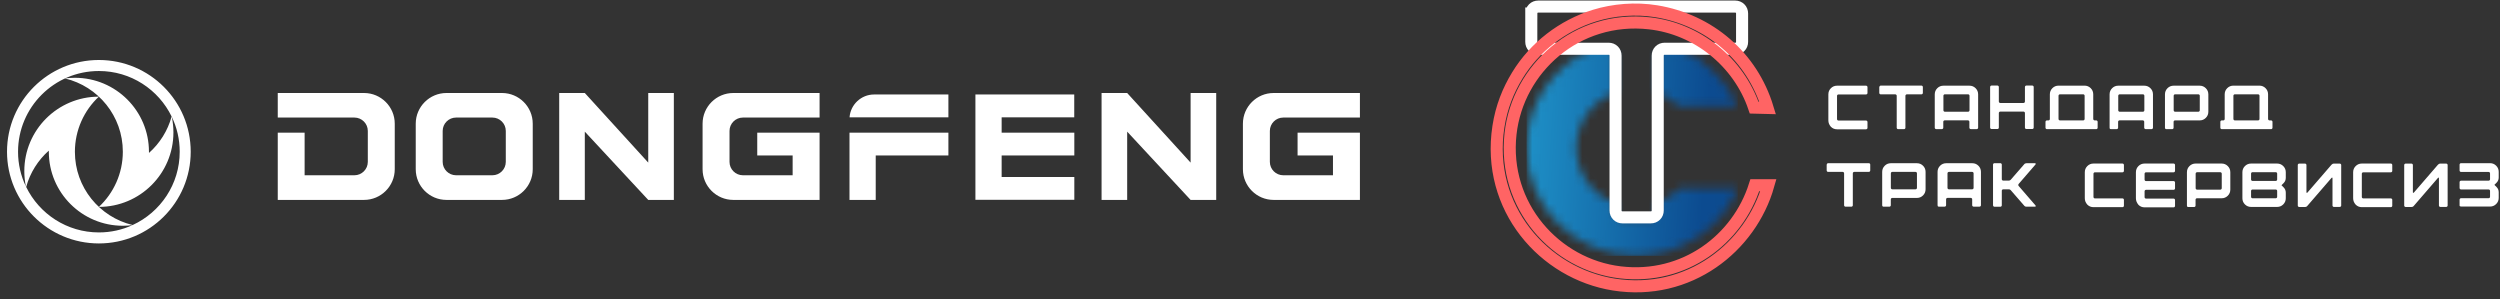
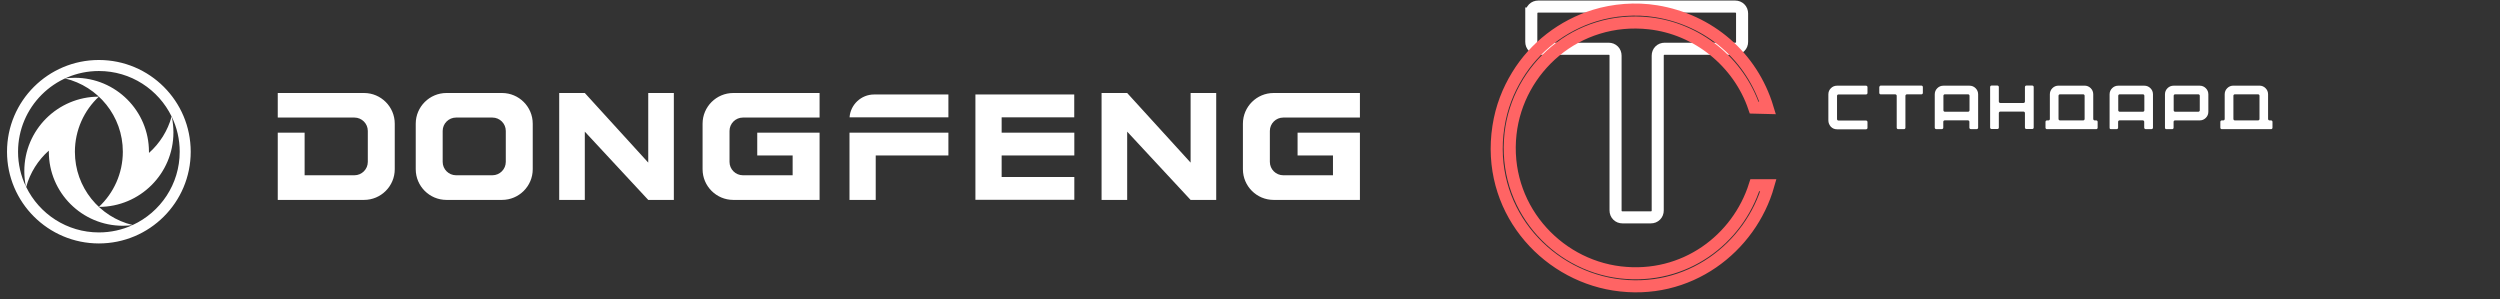
<svg xmlns="http://www.w3.org/2000/svg" width="301" height="36" viewBox="0 0 301 36" fill="none">
  <rect x="0" y="0" width="301" height="36" fill="#333333" stroke="none" />
  <mask id="mask0_1378_132" style="mask-type:luminance" maskUnits="userSpaceOnUse" x="183" y="5" width="27" height="26">
-     <path d="M191.554 5.958C186.983 8 183.8 12.537 183.8 17.803C183.8 24.983 189.708 30.802 196.998 30.802C202.532 30.802 207.268 27.451 209.231 22.694H202.223C201.48 23.464 200.563 24.069 199.535 24.45V25.423C199.535 25.663 199.456 25.863 199.298 26.021C199.14 26.179 198.94 26.258 198.7 26.258H195.294C195.053 26.258 194.854 26.179 194.696 26.021C194.538 25.863 194.458 25.663 194.458 25.423V24.45C191.729 23.439 189.791 20.845 189.791 17.803C189.791 14.761 191.733 12.169 194.458 11.159V6.794C194.458 6.553 194.379 6.354 194.221 6.196C194.063 6.038 193.864 5.958 193.623 5.958H191.554ZM209.193 12.812C207.908 9.77 205.485 7.316 202.446 5.958H200.37C200.13 5.958 199.93 6.038 199.772 6.196C199.614 6.354 199.535 6.553 199.535 6.794V11.159C200.518 11.523 201.398 12.094 202.123 12.816H209.193V12.812Z" fill="white" />
-   </mask>
+     </mask>
  <g mask="url(#mask0_1378_132)">
    <path d="M209.231 5.958H183.8V30.805H209.231V5.958Z" fill="url(#paint0_linear_1378_132)" />
  </g>
  <path d="M184.371 1.628C184.371 1.387 184.45 1.188 184.608 1.03C184.766 0.872 184.965 0.793 185.206 0.793H208.911C209.152 0.793 209.351 0.872 209.509 1.03C209.668 1.188 209.747 1.387 209.747 1.628V5.034C209.747 5.275 209.668 5.474 209.509 5.632C209.351 5.79 209.152 5.869 208.911 5.869H200.425C200.185 5.869 199.985 5.948 199.827 6.106C199.669 6.265 199.59 6.464 199.59 6.705V25.334C199.59 25.574 199.511 25.773 199.353 25.932C199.195 26.09 198.995 26.169 198.755 26.169H195.349C195.108 26.169 194.909 26.09 194.751 25.932C194.593 25.773 194.513 25.574 194.513 25.334V6.705C194.513 6.464 194.434 6.265 194.276 6.106C194.118 5.948 193.919 5.869 193.678 5.869H185.202C184.962 5.869 184.762 5.79 184.604 5.632C184.446 5.474 184.367 5.275 184.367 5.034V1.628H184.371Z" stroke="white" stroke-width="1.452" stroke-miterlimit="22.926" />
  <path d="M198.583 2.807C189.836 1.838 182.741 8.258 181.868 16.108C180.903 24.78 187.282 31.867 195.077 32.792C202.8 33.71 209.21 28.832 211.276 22.305H212.912C210.802 29.754 203.336 35.686 194.311 34.26C185.904 32.929 178.902 25.052 180.408 15.256C180.772 12.881 181.59 10.884 182.673 9.104C184.752 5.677 188.127 3.065 192.015 1.869C194.269 1.174 196.919 0.947 199.408 1.353C205.835 2.401 210.956 6.828 212.823 12.998L211.197 12.957C209.324 7.447 204.319 3.439 198.583 2.807Z" stroke="#FF6464" stroke-width="1.452" stroke-miterlimit="22.926" />
  <path d="M260.662 15.371V11.36C260.662 11.073 260.763 10.824 260.966 10.621C261.169 10.418 261.417 10.317 261.705 10.317H264.841C265.129 10.317 265.377 10.418 265.58 10.621C265.783 10.824 265.885 11.073 265.885 11.36V13.453C265.885 13.741 265.783 13.989 265.58 14.192C265.377 14.395 265.129 14.496 264.841 14.496H261.874C261.824 14.496 261.784 14.513 261.75 14.547C261.716 14.581 261.7 14.62 261.7 14.671V15.376C261.7 15.427 261.683 15.466 261.649 15.5C261.615 15.534 261.575 15.551 261.525 15.551H260.825C260.774 15.551 260.735 15.534 260.701 15.5C260.679 15.461 260.662 15.416 260.662 15.371ZM264.678 11.355H261.886C261.835 11.355 261.795 11.371 261.762 11.405C261.728 11.439 261.711 11.479 261.711 11.529V13.278C261.711 13.329 261.728 13.368 261.762 13.402C261.795 13.436 261.835 13.453 261.886 13.453H264.678C264.728 13.453 264.768 13.436 264.802 13.402C264.836 13.368 264.853 13.329 264.853 13.278V11.529C264.853 11.479 264.836 11.439 264.802 11.405C264.768 11.371 264.723 11.355 264.678 11.355ZM253.995 15.371V11.36C253.995 11.073 254.096 10.824 254.299 10.621C254.502 10.418 254.75 10.317 255.038 10.317H258.174C258.462 10.317 258.71 10.418 258.913 10.621C259.116 10.824 259.218 11.073 259.218 11.36V15.371C259.218 15.421 259.201 15.461 259.167 15.495C259.133 15.528 259.094 15.546 259.043 15.546H258.338C258.287 15.546 258.248 15.528 258.214 15.495C258.18 15.461 258.163 15.421 258.163 15.371V14.665C258.163 14.615 258.146 14.575 258.112 14.541C258.078 14.508 258.039 14.491 257.988 14.491H255.196C255.145 14.491 255.106 14.508 255.072 14.541C255.038 14.575 255.021 14.615 255.021 14.665V15.371C255.021 15.421 255.004 15.461 254.97 15.495C254.937 15.528 254.897 15.546 254.846 15.546H254.141C254.09 15.546 254.051 15.528 254.017 15.495C254.012 15.461 253.995 15.416 253.995 15.371ZM258.005 11.355H255.213C255.162 11.355 255.123 11.371 255.089 11.405C255.055 11.439 255.038 11.479 255.038 11.529V13.278C255.038 13.329 255.055 13.368 255.089 13.402C255.123 13.436 255.162 13.453 255.213 13.453H258.005C258.056 13.453 258.095 13.436 258.129 13.402C258.163 13.368 258.18 13.329 258.18 13.278V11.529C258.18 11.479 258.163 11.439 258.129 11.405C258.101 11.371 258.056 11.355 258.005 11.355ZM246.803 14.322V11.355C246.803 11.067 246.905 10.819 247.108 10.616C247.311 10.413 247.559 10.311 247.846 10.311H250.983C251.27 10.311 251.518 10.413 251.721 10.616C251.925 10.819 252.026 11.067 252.026 11.355V14.322C252.026 14.372 252.043 14.412 252.077 14.446C252.111 14.479 252.15 14.496 252.201 14.496H252.381C252.432 14.496 252.472 14.513 252.506 14.547C252.539 14.581 252.556 14.62 252.556 14.671V15.376C252.556 15.427 252.539 15.466 252.506 15.5C252.472 15.534 252.432 15.551 252.381 15.551H246.453C246.403 15.551 246.363 15.534 246.329 15.5C246.295 15.466 246.278 15.427 246.278 15.376V14.671C246.278 14.62 246.295 14.581 246.329 14.547C246.363 14.513 246.403 14.496 246.453 14.496H246.634C246.685 14.496 246.724 14.479 246.758 14.446C246.786 14.412 246.803 14.372 246.803 14.322ZM250.813 11.355H248.021C247.971 11.355 247.931 11.371 247.897 11.405C247.863 11.439 247.846 11.479 247.846 11.529V14.322C247.846 14.372 247.863 14.412 247.897 14.446C247.931 14.479 247.971 14.496 248.021 14.496H250.813C250.864 14.496 250.904 14.479 250.937 14.446C250.971 14.412 250.988 14.372 250.988 14.322V11.529C250.988 11.479 250.971 11.439 250.937 11.405C250.909 11.371 250.864 11.355 250.813 11.355ZM239.611 15.359V10.475C239.611 10.424 239.628 10.384 239.662 10.351C239.696 10.317 239.735 10.3 239.786 10.3H240.486C240.536 10.3 240.576 10.317 240.61 10.351C240.644 10.384 240.66 10.424 240.66 10.475V12.223C240.66 12.274 240.677 12.313 240.711 12.347C240.745 12.381 240.785 12.398 240.835 12.398H243.627C243.678 12.398 243.718 12.381 243.751 12.347C243.785 12.313 243.802 12.274 243.802 12.223V10.475C243.802 10.424 243.819 10.384 243.853 10.351C243.887 10.317 243.926 10.3 243.977 10.3H244.682C244.733 10.3 244.772 10.317 244.806 10.351C244.84 10.384 244.857 10.424 244.857 10.475V15.359C244.857 15.41 244.84 15.45 244.806 15.483C244.772 15.517 244.733 15.534 244.682 15.534H243.977C243.926 15.534 243.887 15.517 243.853 15.483C243.819 15.45 243.802 15.41 243.802 15.359V13.611C243.802 13.56 243.785 13.521 243.751 13.487C243.718 13.453 243.678 13.436 243.627 13.436H240.835C240.785 13.436 240.745 13.453 240.711 13.487C240.677 13.521 240.66 13.56 240.66 13.611V15.359C240.66 15.41 240.644 15.45 240.61 15.483C240.576 15.517 240.536 15.534 240.486 15.534H239.786C239.735 15.534 239.696 15.517 239.662 15.483C239.628 15.45 239.611 15.41 239.611 15.359ZM232.944 15.371V11.36C232.944 11.073 233.046 10.824 233.249 10.621C233.452 10.418 233.7 10.317 233.988 10.317H237.124C237.412 10.317 237.66 10.418 237.863 10.621C238.066 10.824 238.167 11.073 238.167 11.36V15.371C238.167 15.421 238.15 15.461 238.117 15.495C238.083 15.528 238.043 15.546 237.993 15.546H237.287C237.237 15.546 237.197 15.528 237.163 15.495C237.13 15.461 237.113 15.421 237.113 15.371V14.665C237.113 14.615 237.096 14.575 237.062 14.541C237.028 14.508 236.989 14.491 236.938 14.491H234.146C234.095 14.491 234.055 14.508 234.022 14.541C233.988 14.575 233.971 14.615 233.971 14.665V15.371C233.971 15.421 233.954 15.461 233.92 15.495C233.886 15.528 233.847 15.546 233.796 15.546H233.119C233.068 15.546 233.029 15.528 232.995 15.495C232.961 15.461 232.944 15.416 232.944 15.371ZM236.955 11.355H234.163C234.112 11.355 234.072 11.371 234.039 11.405C234.005 11.439 233.988 11.479 233.988 11.529V13.278C233.988 13.329 234.005 13.368 234.039 13.402C234.072 13.436 234.112 13.453 234.163 13.453H236.955C237.005 13.453 237.045 13.436 237.079 13.402C237.113 13.368 237.13 13.329 237.13 13.278V11.529C237.13 11.479 237.113 11.439 237.079 11.405C237.045 11.371 237.005 11.355 236.955 11.355ZM226.277 10.48C226.277 10.43 226.294 10.39 226.328 10.356C226.362 10.322 226.401 10.305 226.452 10.305H231.337C231.388 10.305 231.427 10.322 231.461 10.356C231.495 10.39 231.512 10.43 231.512 10.48V11.185C231.512 11.236 231.495 11.276 231.461 11.309C231.427 11.343 231.388 11.36 231.337 11.36H229.588C229.537 11.36 229.498 11.377 229.464 11.411C229.43 11.445 229.413 11.484 229.413 11.535V15.376C229.413 15.427 229.396 15.466 229.363 15.5C229.329 15.534 229.289 15.551 229.239 15.551H228.539C228.488 15.551 228.449 15.534 228.415 15.5C228.381 15.466 228.364 15.427 228.364 15.376V11.535C228.364 11.484 228.347 11.445 228.313 11.411C228.28 11.377 228.24 11.36 228.189 11.36H226.441C226.39 11.36 226.351 11.343 226.317 11.309C226.283 11.276 226.266 11.236 226.266 11.185V10.48H226.277ZM267.853 14.322V11.355C267.853 11.067 267.955 10.819 268.158 10.616C268.361 10.413 268.609 10.311 268.897 10.311H272.033C272.321 10.311 272.569 10.413 272.772 10.616C272.975 10.819 273.076 11.067 273.076 11.355V14.322C273.076 14.372 273.093 14.412 273.127 14.446C273.161 14.479 273.2 14.496 273.251 14.496H273.432C273.482 14.496 273.522 14.513 273.556 14.547C273.59 14.581 273.607 14.62 273.607 14.671V15.376C273.607 15.427 273.59 15.466 273.556 15.5C273.522 15.534 273.482 15.551 273.432 15.551H267.504C267.453 15.551 267.413 15.534 267.379 15.5C267.346 15.466 267.329 15.427 267.329 15.376V14.671C267.329 14.62 267.346 14.581 267.379 14.547C267.413 14.513 267.453 14.496 267.504 14.496H267.684C267.735 14.496 267.774 14.479 267.808 14.446C267.836 14.412 267.853 14.372 267.853 14.322ZM271.869 11.355H269.077C269.026 11.355 268.987 11.371 268.953 11.405C268.919 11.439 268.902 11.479 268.902 11.529V14.322C268.902 14.372 268.919 14.412 268.953 14.446C268.987 14.479 269.026 14.496 269.077 14.496H271.869C271.92 14.496 271.96 14.479 271.993 14.446C272.027 14.412 272.044 14.372 272.044 14.322V11.529C272.044 11.479 272.027 11.439 271.993 11.405C271.96 11.371 271.914 11.355 271.869 11.355ZM220.135 14.496V11.36C220.135 11.073 220.236 10.824 220.439 10.621C220.642 10.418 220.891 10.317 221.178 10.317H224.67C224.72 10.317 224.76 10.334 224.794 10.367C224.828 10.401 224.845 10.441 224.845 10.492V11.197C224.845 11.247 224.828 11.287 224.794 11.321C224.76 11.355 224.72 11.371 224.67 11.371H221.353C221.302 11.371 221.263 11.388 221.229 11.422C221.195 11.456 221.178 11.496 221.178 11.546V14.338C221.178 14.389 221.195 14.429 221.229 14.463C221.263 14.496 221.302 14.513 221.353 14.513H224.67C224.72 14.513 224.76 14.53 224.794 14.564C224.828 14.598 224.845 14.637 224.845 14.688V15.393C224.845 15.444 224.828 15.483 224.794 15.517C224.76 15.551 224.72 15.568 224.67 15.568H221.178C220.891 15.568 220.642 15.466 220.439 15.263C220.236 15.032 220.135 14.784 220.135 14.496Z" fill="white" />
-   <path d="M296.134 24.745V24.04C296.134 23.989 296.151 23.95 296.185 23.916C296.219 23.882 296.258 23.865 296.309 23.865H299.626C299.677 23.865 299.716 23.848 299.75 23.814C299.784 23.78 299.801 23.741 299.801 23.69V22.985C299.801 22.934 299.784 22.895 299.75 22.861C299.716 22.827 299.677 22.81 299.626 22.81H296.309C296.258 22.81 296.219 22.793 296.185 22.759C296.151 22.726 296.134 22.686 296.134 22.636V21.93C296.134 21.88 296.151 21.84 296.185 21.806C296.219 21.773 296.258 21.756 296.309 21.756H299.626C299.677 21.756 299.716 21.739 299.75 21.705C299.784 21.671 299.801 21.631 299.801 21.581V20.876C299.801 20.825 299.784 20.785 299.75 20.752C299.716 20.718 299.677 20.701 299.626 20.701H296.309C296.258 20.701 296.219 20.684 296.185 20.65C296.151 20.616 296.134 20.577 296.134 20.526V19.821C296.134 19.77 296.151 19.731 296.185 19.697C296.219 19.663 296.258 19.646 296.309 19.646H299.801C300.088 19.646 300.337 19.747 300.54 19.951C300.743 20.154 300.844 20.402 300.844 20.689V21.372C300.844 21.614 300.76 21.823 300.585 21.998L300.325 22.258L300.585 22.517C300.76 22.692 300.844 22.901 300.844 23.143V23.826C300.844 24.113 300.743 24.361 300.54 24.564C300.337 24.768 300.088 24.869 299.801 24.869H296.309C296.258 24.869 296.219 24.852 296.185 24.818C296.151 24.841 296.134 24.796 296.134 24.745ZM294.696 24.745C294.696 24.79 294.679 24.83 294.645 24.863C294.611 24.897 294.566 24.914 294.516 24.914H293.822C293.771 24.914 293.732 24.897 293.698 24.863C293.664 24.83 293.647 24.79 293.647 24.745V21.468C293.647 21.417 293.636 21.389 293.613 21.383C293.591 21.378 293.562 21.389 293.528 21.423C292.288 22.867 291.317 23.989 290.624 24.785C290.556 24.875 290.46 24.92 290.342 24.92H289.642C289.591 24.92 289.552 24.903 289.518 24.869C289.484 24.835 289.467 24.796 289.467 24.751V19.866C289.467 19.821 289.484 19.781 289.518 19.747C289.552 19.714 289.591 19.697 289.642 19.697H290.342C290.387 19.697 290.426 19.714 290.46 19.747C290.494 19.781 290.511 19.821 290.511 19.866V23.154C290.511 23.183 290.522 23.205 290.55 23.216C290.578 23.222 290.607 23.216 290.624 23.194L293.528 19.832C293.607 19.742 293.703 19.697 293.822 19.697H294.516C294.566 19.697 294.606 19.714 294.645 19.747C294.679 19.781 294.696 19.821 294.696 19.866C294.69 19.866 294.69 20.678 294.696 22.308V24.745ZM283.319 23.871V20.735C283.319 20.447 283.421 20.199 283.624 19.996C283.827 19.793 284.075 19.691 284.363 19.691H287.854C287.905 19.691 287.944 19.708 287.978 19.742C288.012 19.776 288.029 19.815 288.029 19.866V20.571C288.029 20.622 288.012 20.661 287.978 20.695C287.944 20.729 287.905 20.746 287.854 20.746H284.538C284.487 20.746 284.447 20.763 284.413 20.797C284.38 20.831 284.363 20.87 284.363 20.921V23.713C284.363 23.764 284.38 23.803 284.413 23.837C284.447 23.871 284.487 23.888 284.538 23.888H287.854C287.905 23.888 287.944 23.905 287.978 23.938C288.012 23.972 288.029 24.012 288.029 24.062V24.768C288.029 24.818 288.012 24.858 287.978 24.892C287.944 24.925 287.905 24.942 287.854 24.942H284.363C284.075 24.942 283.827 24.841 283.624 24.638C283.421 24.407 283.319 24.164 283.319 23.871ZM281.881 24.745C281.881 24.79 281.864 24.83 281.83 24.863C281.796 24.897 281.751 24.914 281.7 24.914H281.007C280.956 24.914 280.916 24.897 280.883 24.863C280.849 24.83 280.832 24.79 280.832 24.745V21.468C280.832 21.417 280.82 21.389 280.798 21.383C280.775 21.378 280.747 21.389 280.713 21.423C279.472 22.867 278.502 23.989 277.808 24.785C277.741 24.875 277.645 24.92 277.526 24.92H276.827C276.776 24.92 276.737 24.903 276.703 24.869C276.669 24.835 276.652 24.796 276.652 24.751V19.866C276.652 19.821 276.669 19.781 276.703 19.747C276.737 19.714 276.776 19.697 276.827 19.697H277.526C277.572 19.697 277.611 19.714 277.645 19.747C277.679 19.781 277.696 19.821 277.696 19.866V23.154C277.696 23.183 277.707 23.205 277.735 23.216C277.763 23.222 277.792 23.216 277.808 23.194L280.713 19.832C280.792 19.742 280.888 19.697 281.007 19.697H281.7C281.751 19.697 281.791 19.714 281.83 19.747C281.864 19.781 281.881 19.821 281.881 19.866C281.875 19.866 281.875 20.678 281.881 22.308V24.745ZM269.985 23.871V20.735C269.985 20.447 270.087 20.199 270.29 19.996C270.493 19.793 270.741 19.691 271.029 19.691H274.165C274.452 19.691 274.701 19.793 274.904 19.996C275.107 20.199 275.208 20.447 275.208 20.735V21.406C275.208 21.654 275.124 21.868 274.949 22.043L274.689 22.303L274.949 22.562C275.124 22.737 275.208 22.946 275.208 23.2V23.871C275.208 24.158 275.107 24.407 274.904 24.61C274.701 24.813 274.452 24.914 274.165 24.914H271.029C270.741 24.914 270.493 24.813 270.29 24.61C270.087 24.407 269.985 24.164 269.985 23.871ZM271.203 21.784H273.995C274.046 21.784 274.086 21.767 274.12 21.733C274.153 21.699 274.17 21.66 274.17 21.609V20.904C274.17 20.853 274.153 20.814 274.12 20.78C274.086 20.746 274.046 20.729 273.995 20.729H271.203C271.153 20.729 271.113 20.746 271.079 20.78C271.046 20.814 271.029 20.853 271.029 20.904V21.609C271.029 21.66 271.046 21.699 271.079 21.733C271.113 21.767 271.153 21.784 271.203 21.784ZM271.203 23.871H273.995C274.046 23.871 274.086 23.854 274.12 23.82C274.153 23.786 274.17 23.747 274.17 23.696V22.991C274.17 22.94 274.153 22.901 274.12 22.867C274.086 22.833 274.046 22.816 273.995 22.816H271.203C271.153 22.816 271.113 22.833 271.079 22.867C271.046 22.901 271.029 22.94 271.029 22.991V23.696C271.029 23.747 271.046 23.786 271.079 23.82C271.113 23.859 271.153 23.871 271.203 23.871ZM263.307 24.745V20.735C263.307 20.447 263.408 20.199 263.611 19.996C263.814 19.793 264.063 19.691 264.35 19.691H267.486C267.774 19.691 268.022 19.793 268.225 19.996C268.428 20.199 268.53 20.447 268.53 20.735V22.827C268.53 23.115 268.428 23.363 268.225 23.566C268.022 23.769 267.774 23.871 267.486 23.871H264.519C264.469 23.871 264.429 23.888 264.395 23.922C264.362 23.955 264.345 23.995 264.345 24.046V24.751C264.345 24.801 264.328 24.841 264.294 24.875C264.26 24.909 264.221 24.925 264.17 24.925H263.465C263.414 24.925 263.374 24.909 263.341 24.875C263.324 24.841 263.307 24.796 263.307 24.745ZM267.323 20.735H264.531C264.48 20.735 264.44 20.752 264.407 20.785C264.373 20.819 264.356 20.859 264.356 20.91V22.658C264.356 22.709 264.373 22.748 264.407 22.782C264.44 22.816 264.48 22.833 264.531 22.833H267.323C267.374 22.833 267.413 22.816 267.447 22.782C267.481 22.748 267.498 22.709 267.498 22.658V20.91C267.498 20.859 267.481 20.819 267.447 20.785C267.413 20.752 267.368 20.735 267.323 20.735ZM257.164 23.871V20.735C257.164 20.447 257.266 20.199 257.469 19.996C257.672 19.793 257.92 19.691 258.208 19.691H261.699C261.75 19.691 261.789 19.708 261.823 19.742C261.857 19.776 261.874 19.815 261.874 19.866V20.571C261.874 20.622 261.857 20.661 261.823 20.695C261.789 20.729 261.75 20.746 261.699 20.746H258.383C258.332 20.746 258.292 20.763 258.259 20.797C258.225 20.831 258.208 20.87 258.208 20.921V21.626C258.208 21.677 258.225 21.716 258.259 21.75C258.292 21.784 258.332 21.801 258.383 21.801H261.699C261.75 21.801 261.789 21.818 261.823 21.851C261.857 21.885 261.874 21.925 261.874 21.976V22.681C261.874 22.731 261.857 22.771 261.823 22.805C261.789 22.838 261.75 22.855 261.699 22.855H258.383C258.332 22.855 258.292 22.872 258.259 22.906C258.225 22.94 258.208 22.98 258.208 23.03V23.735C258.208 23.786 258.225 23.826 258.259 23.859C258.292 23.893 258.332 23.91 258.383 23.91H261.699C261.75 23.91 261.789 23.927 261.823 23.961C261.857 23.995 261.874 24.034 261.874 24.085V24.79C261.874 24.841 261.857 24.88 261.823 24.914C261.789 24.948 261.75 24.965 261.699 24.965H258.208C257.92 24.965 257.672 24.863 257.469 24.66C257.266 24.407 257.164 24.164 257.164 23.871ZM251.01 23.871V20.735C251.01 20.447 251.112 20.199 251.315 19.996C251.518 19.793 251.766 19.691 252.054 19.691H255.545C255.596 19.691 255.636 19.708 255.67 19.742C255.703 19.776 255.72 19.815 255.72 19.866V20.571C255.72 20.622 255.703 20.661 255.67 20.695C255.636 20.729 255.596 20.746 255.545 20.746H252.229C252.178 20.746 252.139 20.763 252.105 20.797C252.071 20.831 252.054 20.87 252.054 20.921V23.713C252.054 23.764 252.071 23.803 252.105 23.837C252.139 23.871 252.178 23.888 252.229 23.888H255.545C255.596 23.888 255.636 23.905 255.67 23.938C255.703 23.972 255.72 24.012 255.72 24.062V24.768C255.72 24.818 255.703 24.858 255.67 24.892C255.636 24.925 255.596 24.942 255.545 24.942H252.054C251.766 24.942 251.518 24.841 251.315 24.638C251.112 24.407 251.01 24.164 251.01 23.871Z" fill="white" />
-   <path d="M239.961 24.706V19.821C239.961 19.77 239.978 19.731 240.012 19.697C240.046 19.663 240.085 19.646 240.136 19.646H240.841C240.892 19.646 240.931 19.663 240.965 19.697C240.999 19.731 241.016 19.77 241.016 19.821V21.569C241.016 21.62 241.033 21.66 241.067 21.694C241.1 21.727 241.14 21.744 241.191 21.744H241.839C241.958 21.744 242.054 21.699 242.121 21.609L243.706 19.787C243.774 19.697 243.87 19.652 243.988 19.652H245.026C245.06 19.652 245.083 19.669 245.094 19.697C245.105 19.719 245.099 19.753 245.088 19.787L243.058 22.134C242.979 22.224 242.979 22.314 243.058 22.404L245.088 24.751C245.105 24.785 245.105 24.813 245.094 24.841C245.083 24.869 245.06 24.886 245.026 24.886H243.988C243.87 24.886 243.774 24.841 243.706 24.751L242.121 22.929C242.054 22.838 241.958 22.793 241.839 22.793H241.191C241.14 22.793 241.1 22.81 241.067 22.844C241.033 22.878 241.016 22.918 241.016 22.968V24.717C241.016 24.768 240.999 24.807 240.965 24.841C240.931 24.875 240.892 24.892 240.841 24.892H240.136C240.085 24.892 240.046 24.875 240.012 24.841C239.978 24.796 239.961 24.756 239.961 24.706ZM233.283 24.706V20.695C233.283 20.407 233.384 20.159 233.587 19.956C233.79 19.753 234.038 19.652 234.326 19.652H237.462C237.75 19.652 237.998 19.753 238.201 19.956C238.404 20.159 238.506 20.407 238.506 20.695V24.706C238.506 24.756 238.489 24.796 238.455 24.83C238.421 24.863 238.382 24.88 238.331 24.88H237.626C237.575 24.88 237.536 24.863 237.502 24.83C237.468 24.796 237.451 24.756 237.451 24.706V24C237.451 23.95 237.434 23.91 237.4 23.876C237.366 23.843 237.327 23.826 237.276 23.826H234.484C234.433 23.826 234.394 23.843 234.36 23.876C234.326 23.91 234.309 23.95 234.309 24V24.706C234.309 24.756 234.292 24.796 234.258 24.83C234.225 24.863 234.185 24.88 234.134 24.88H233.435C233.384 24.88 233.345 24.863 233.311 24.83C233.3 24.796 233.283 24.756 233.283 24.706ZM237.445 20.695H234.653C234.603 20.695 234.563 20.712 234.529 20.746C234.495 20.78 234.478 20.819 234.478 20.87V22.619C234.478 22.669 234.495 22.709 234.529 22.743C234.563 22.776 234.603 22.793 234.653 22.793H237.445C237.496 22.793 237.536 22.776 237.569 22.743C237.603 22.709 237.62 22.669 237.62 22.619V20.87C237.62 20.819 237.603 20.78 237.569 20.746C237.536 20.712 237.49 20.695 237.445 20.695ZM226.616 24.706V20.695C226.616 20.407 226.717 20.159 226.92 19.956C227.123 19.753 227.371 19.652 227.659 19.652H230.795C231.083 19.652 231.331 19.753 231.534 19.956C231.737 20.159 231.839 20.407 231.839 20.695V22.788C231.839 23.075 231.737 23.324 231.534 23.527C231.331 23.73 231.083 23.831 230.795 23.831H227.828C227.778 23.831 227.738 23.848 227.704 23.882C227.67 23.916 227.653 23.955 227.653 24.006V24.711C227.653 24.762 227.637 24.801 227.603 24.835C227.569 24.869 227.529 24.886 227.479 24.886H226.779C226.728 24.886 226.689 24.869 226.655 24.835C226.633 24.796 226.616 24.756 226.616 24.706ZM230.626 20.695H227.834C227.783 20.695 227.744 20.712 227.71 20.746C227.676 20.78 227.659 20.819 227.659 20.87V22.619C227.659 22.669 227.676 22.709 227.71 22.743C227.744 22.776 227.783 22.793 227.834 22.793H230.626C230.677 22.793 230.716 22.776 230.75 22.743C230.784 22.709 230.801 22.669 230.801 22.619V20.87C230.801 20.819 230.784 20.78 230.75 20.746C230.716 20.712 230.677 20.695 230.626 20.695ZM219.943 19.821C219.943 19.77 219.96 19.731 219.994 19.697C220.028 19.663 220.067 19.646 220.118 19.646H225.002C225.053 19.646 225.093 19.663 225.127 19.697C225.16 19.731 225.177 19.77 225.177 19.821V20.52C225.177 20.571 225.16 20.61 225.127 20.644C225.093 20.678 225.053 20.695 225.002 20.695H223.254C223.203 20.695 223.164 20.712 223.13 20.746C223.096 20.78 223.079 20.819 223.079 20.87V24.711C223.079 24.762 223.062 24.801 223.028 24.835C222.994 24.869 222.955 24.886 222.904 24.886H222.205C222.154 24.886 222.115 24.869 222.081 24.835C222.047 24.801 222.03 24.762 222.03 24.711V20.87C222.03 20.819 222.013 20.78 221.979 20.746C221.945 20.712 221.906 20.695 221.855 20.695H220.106C220.056 20.695 220.016 20.678 219.982 20.644C219.949 20.61 219.932 20.571 219.932 20.52V19.821H219.943Z" fill="white" />
  <path fill-rule="evenodd" clip-rule="evenodd" d="M0.844 18.267C0.844 12.166 5.795 7.223 11.903 7.223C18.012 7.223 22.962 12.166 22.962 18.267C22.962 24.367 18.012 29.311 11.903 29.311C5.798 29.307 0.844 24.364 0.844 18.267ZM15.955 27.104C14.722 27.668 13.35 27.984 11.907 27.984C8.058 27.984 4.728 25.751 3.151 22.511C3.62 20.797 4.583 19.285 5.876 18.136C5.876 18.185 5.88 18.231 5.88 18.281C5.88 23.196 9.871 27.181 14.793 27.181C15.183 27.178 15.571 27.157 15.955 27.104ZM11.903 24.91C16.861 24.91 20.88 20.896 20.88 15.946C20.88 15.303 20.812 14.672 20.685 14.068C21.296 15.339 21.637 16.762 21.637 18.263C21.637 22.181 19.316 25.556 15.972 27.093C11.982 26.142 9.018 22.557 9.018 18.281C9.018 15.665 10.127 13.291 11.903 11.637C6.946 11.637 2.927 15.651 2.927 20.602C2.927 21.234 2.991 21.851 3.115 22.447C2.511 21.18 2.173 19.764 2.173 18.27C2.173 12.904 6.53 8.55 11.907 8.55C15.759 8.55 19.085 10.786 20.663 14.026C20.194 15.747 19.231 17.262 17.938 18.412C17.938 18.363 17.934 18.316 17.934 18.267C17.934 13.352 13.943 9.366 9.021 9.366C8.613 9.366 8.215 9.391 7.82 9.444C11.818 10.392 14.789 13.98 14.789 18.263C14.789 20.882 13.68 23.256 11.903 24.91Z" fill="white" />
  <path fill-rule="evenodd" clip-rule="evenodd" d="M156.228 15.971H160.49H163.734C163.734 18.673 163.734 21.366 163.734 24.069C160.273 24.069 156.804 24.069 153.343 24.069C151.307 24.069 149.647 22.411 149.647 20.378V14.888C149.647 12.854 151.307 11.197 153.343 11.197C156.804 11.197 160.273 11.197 163.734 11.197V14.154H163.658C160.603 14.154 157.548 14.154 154.503 14.154C153.617 14.154 152.891 14.879 152.891 15.764V19.492C152.891 20.378 153.617 21.102 154.503 21.102H158.878H160.49V18.72H156.228V15.971ZM132.629 11.197H135.542H135.712L143.349 19.577V11.197H146.432V24.069H143.349L135.712 15.849V24.069H132.629V11.197ZM36.676 15.971H33.442C33.442 18.673 33.442 21.366 33.442 24.069C36.902 24.069 40.372 24.069 43.832 24.069C45.868 24.069 47.528 22.411 47.528 20.378V14.888C47.528 12.854 45.868 11.197 43.832 11.197C40.372 11.197 36.902 11.197 33.442 11.197V14.154H33.517C36.572 14.154 39.627 14.154 42.672 14.154C43.558 14.154 44.284 14.879 44.284 15.764V19.492C44.284 20.378 43.558 21.102 42.672 21.102H38.288H36.676V18.72V15.971ZM120.598 15.971H129.348V18.72H120.598V21.31H129.348V24.059H120.598H117.44V21.31V18.72V15.971V14.126V12.054V11.376H129.339V14.126H120.598V15.971ZM105.239 11.376H105.569H110.585H114.187V14.126H113.536H105.569H102.288C102.392 12.6 103.684 11.376 105.239 11.376ZM102.288 15.971H105.447H114.187V18.72H105.437V24.069H102.279V18.72V15.971H102.288ZM91.172 15.971H95.434H98.677C98.677 18.673 98.677 21.366 98.677 24.069C95.217 24.069 91.747 24.069 88.287 24.069C86.251 24.069 84.591 22.411 84.591 20.378V14.888C84.591 12.854 86.251 11.197 88.287 11.197C91.747 11.197 95.217 11.197 98.677 11.197V14.154H98.602C95.547 14.154 92.492 14.154 89.447 14.154C88.56 14.154 87.834 14.879 87.834 15.764V19.492C87.834 20.378 88.56 21.102 89.447 21.102H93.822H95.434V18.72H91.172V15.971ZM67.328 11.197H70.241H70.411L78.048 19.577V11.197H81.131V24.069H78.048L70.411 15.849V24.069H67.328V11.197ZM53.751 11.197H60.445C62.481 11.197 64.141 12.854 64.141 14.888V20.378C64.141 22.411 62.481 24.069 60.445 24.069H53.751C51.714 24.069 50.055 22.411 50.055 20.378V14.888C50.055 12.854 51.723 11.197 53.751 11.197ZM54.91 14.154H59.285C60.171 14.154 60.897 14.879 60.897 15.764V19.492C60.897 20.378 60.171 21.102 59.285 21.102H54.91C54.024 21.102 53.298 20.378 53.298 19.492V15.764C53.298 14.879 54.024 14.154 54.91 14.154Z" fill="white" />
  <defs>
    <linearGradient id="paint0_linear_1378_132" x1="182.425" y1="17.523" x2="205.326" y2="18.918" gradientUnits="userSpaceOnUse">
      <stop stop-color="#1F94CA" />
      <stop offset="1" stop-color="#0C4B90" />
    </linearGradient>
  </defs>
</svg>